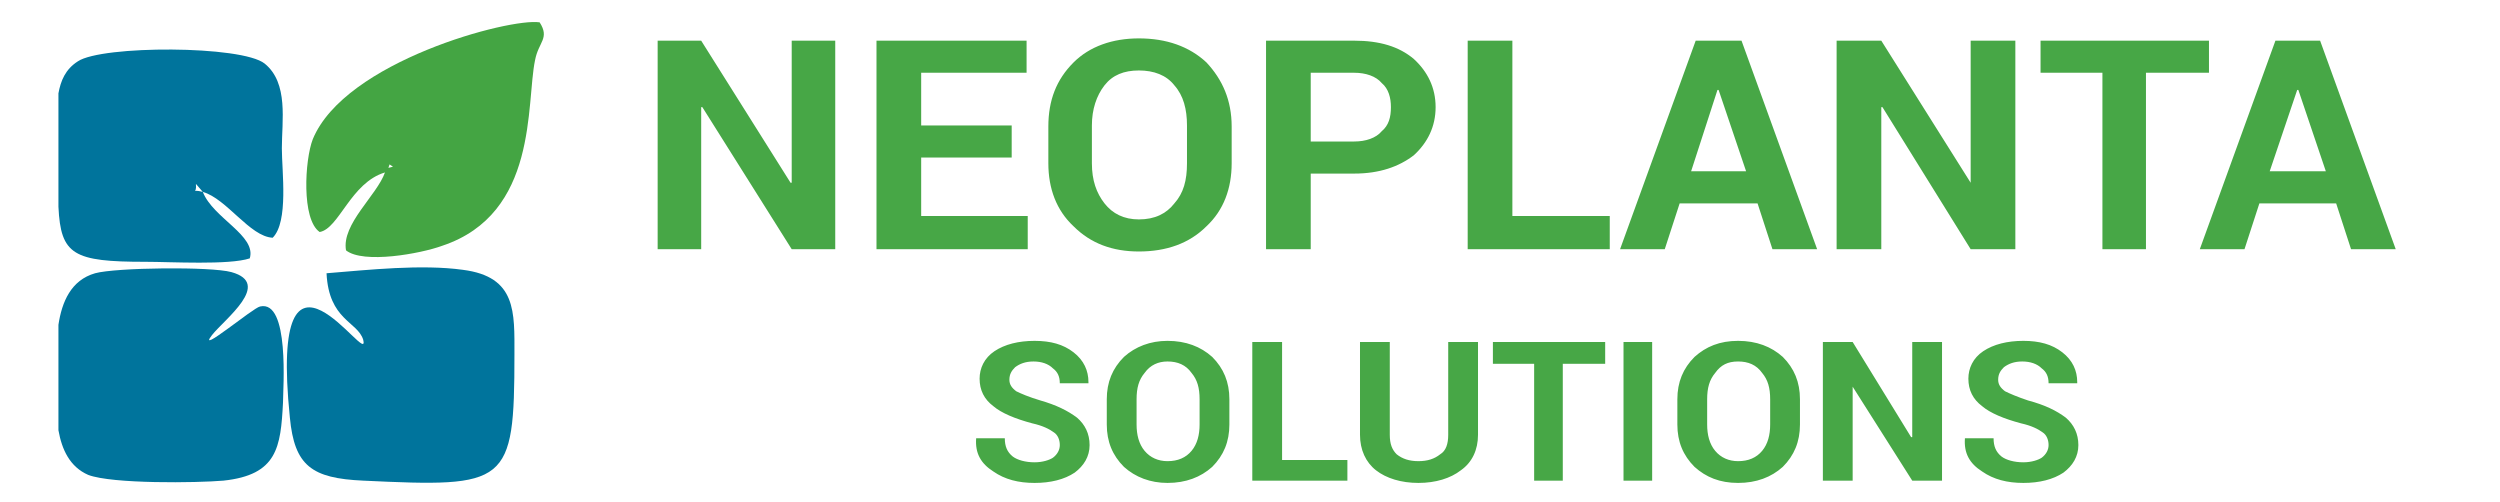
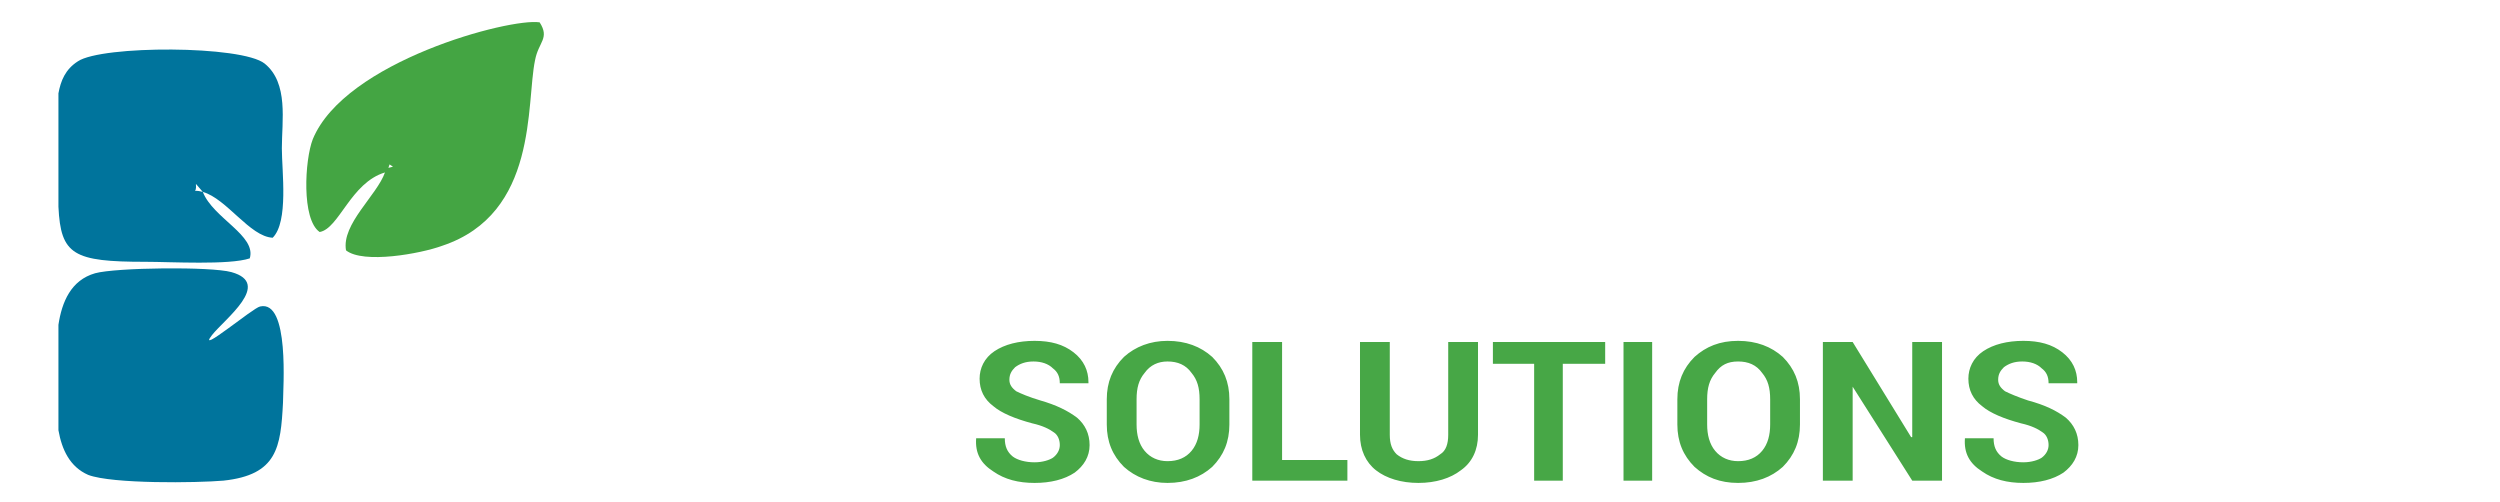
<svg xmlns="http://www.w3.org/2000/svg" xml:space="preserve" width="2182px" height="438px" version="1.1" style="shape-rendering:geometricPrecision; text-rendering:geometricPrecision; image-rendering:optimizeQuality; fill-rule:evenodd; clip-rule:evenodd" viewBox="0 0 2182 437">
  <defs>
    <style type="text/css">
   
    .fil0 {fill:#00749C}
    .fil1 {fill:#44A543}
    .fil2 {fill:#47A746;fill-rule:nonzero}
   
  </style>
  </defs>
  <g id="Layer_x0020_1">
    <g id="_2514412758288">
      <g>
        <path class="fil0" d="M177 167c-11,-3 -5,3 -6,-7l6 7zm-126 13l0 -55 0 -3 0 -1 0 -40c2,-11 6,-21 17,-28 21,-14 143,-14 163,2 21,17 15,50 15,74 0,20 6,64 -8,78 -20,-1 -40,-34 -61,-40 9,23 47,38 41,58 -18,6 -69,3 -91,3 -63,0 -74,-6 -76,-48z" />
-         <path class="fil0" d="M285 238c2,41 27,42 32,58 7,28 -83,-118 -64,68 4,42 19,53 64,55 126,6 132,4 132,-110 0,-37 2,-68 -45,-74 -36,-5 -82,0 -119,3z" />
        <path class="fil0" d="M83 238c-21,6 -29,25 -32,45l0 92c3,17 10,32 26,39 21,8 95,7 118,5 47,-5 50,-29 52,-68 0,-12 6,-90 -20,-84 -6,1 -56,43 -42,25 11,-14 53,-45 17,-55 -18,-5 -101,-4 -119,1z" />
        <path class="fil1" d="M339 146l-3 4 3 -4zm0 0l1 -3 3 2 -4 1zm-3 4c-7,20 -38,45 -34,68 15,12 65,3 84,-4 84,-28 73,-124 81,-162 3,-16 13,-19 4,-33 -26,-4 -170,34 -198,102 -7,18 -10,70 6,81 17,-3 27,-43 57,-52z" />
      </g>
-       <path class="fil2" d="M729 217l-38 0 -78 -124 -1 0 0 124 -38 0 0 -182 38 0 78 124 1 0 0 -124 38 0 0 182zm154 -80l-79 0 0 51 93 0 0 29 -132 0 0 -182 131 0 0 28 -92 0 0 46 79 0 0 28zm192 5c0,22 -7,41 -22,55 -15,15 -35,22 -59,22 -23,0 -42,-7 -57,-22 -15,-14 -22,-33 -22,-55l0 -32c0,-23 7,-41 22,-56 14,-14 34,-21 57,-21 24,0 44,7 59,21 14,15 22,33 22,56l0 32zm-39 -33c0,-14 -3,-26 -11,-35 -7,-9 -18,-13 -31,-13 -13,0 -23,4 -30,13 -7,9 -11,21 -11,35l0 33c0,15 4,26 11,35 7,9 17,14 30,14 14,0 24,-5 31,-14 8,-9 11,-20 11,-35l0 -33zm108 42l0 66 -39 0 0 -182 77 0c22,0 39,5 52,16 12,11 19,25 19,42 0,17 -7,31 -19,42 -13,10 -30,16 -52,16l-38 0zm0 -28l38 0c10,0 19,-3 24,-9 6,-5 8,-12 8,-21 0,-8 -2,-16 -8,-21 -5,-6 -14,-9 -24,-9l-38 0 0 60zm176 65l85 0 0 29 -124 0 0 -182 39 0 0 153zm214 -11l-68 0 -13 40 -39 0 66 -182 40 0 66 182 -39 0 -13 -40zm-58 -28l48 0 -24 -71 -1 0 -23 71zm283 68l-39 0 -77 -124 -1 0 0 124 -39 0 0 -182 39 0 78 124 0 0 0 -124 39 0 0 182zm169 -154l-55 0 0 154 -38 0 0 -154 -54 0 0 -28 147 0 0 28zm111 114l-67 0 -13 40 -39 0 66 -182 39 0 66 182 -39 0 -13 -40zm-58 -28l49 0 -24 -71 -1 0 -24 71z" />
      <path class="fil2" d="M925 388c0,-5 -2,-9 -5,-11 -4,-3 -10,-6 -19,-8 -15,-4 -27,-9 -34,-15 -8,-6 -12,-14 -12,-24 0,-9 4,-18 13,-24 9,-6 21,-9 35,-9 14,0 25,3 34,10 9,7 13,16 13,26l0 1 -25 0c0,-6 -2,-10 -6,-13 -4,-4 -10,-6 -17,-6 -7,0 -12,2 -16,5 -3,3 -5,6 -5,11 0,4 2,7 6,10 4,2 11,5 21,8 14,4 24,9 32,15 7,6 11,14 11,24 0,10 -5,18 -13,24 -9,6 -21,9 -35,9 -14,0 -26,-3 -36,-10 -11,-7 -16,-16 -15,-29l0 0 25 0c0,7 2,12 7,16 4,3 11,5 19,5 7,0 13,-2 16,-4 4,-3 6,-7 6,-11zm148 -18c0,15 -5,27 -15,37 -10,9 -23,14 -39,14 -15,0 -28,-5 -38,-14 -10,-10 -15,-22 -15,-37l0 -22c0,-15 5,-27 15,-37 10,-9 23,-14 38,-14 16,0 29,5 39,14 10,10 15,22 15,37l0 22zm-26 -22c0,-10 -2,-17 -7,-23 -5,-7 -12,-10 -21,-10 -8,0 -15,3 -20,10 -5,6 -7,13 -7,23l0 22c0,9 2,17 7,23 5,6 12,9 20,9 9,0 16,-3 21,-9 5,-6 7,-14 7,-23l0 -22zm72 53l57 0 0 18 -83 0 0 -121 26 0 0 103zm171 -103l0 81c0,13 -5,24 -15,31 -9,7 -22,11 -37,11 -15,0 -28,-4 -37,-11 -9,-7 -14,-18 -14,-31l0 -81 26 0 0 81c0,8 2,13 6,17 5,4 11,6 19,6 8,0 14,-2 19,-6 5,-3 7,-9 7,-17l0 -81 26 0zm111 19l-37 0 0 102 -25 0 0 -102 -36 0 0 -19 98 0 0 19zm41 102l-25 0 0 -121 25 0 0 121zm129 -49c0,15 -5,27 -15,37 -10,9 -23,14 -39,14 -16,0 -28,-5 -38,-14 -10,-10 -15,-22 -15,-37l0 -22c0,-15 5,-27 15,-37 10,-9 22,-14 38,-14 16,0 29,5 39,14 10,10 15,22 15,37l0 22zm-26 -22c0,-10 -2,-17 -7,-23 -5,-7 -12,-10 -21,-10 -9,0 -15,3 -20,10 -5,6 -7,13 -7,23l0 22c0,9 2,17 7,23 5,6 12,9 20,9 9,0 16,-3 21,-9 5,-6 7,-14 7,-23l0 -22zm150 71l-26 0 -52 -82 0 0 0 82 -26 0 0 -121 26 0 51 83 1 0 0 -83 26 0 0 121zm93 -31c0,-5 -2,-9 -5,-11 -4,-3 -10,-6 -19,-8 -15,-4 -27,-9 -34,-15 -8,-6 -12,-14 -12,-24 0,-9 4,-18 13,-24 9,-6 21,-9 35,-9 14,0 25,3 34,10 9,7 13,16 13,26l0 1 -25 0c0,-6 -2,-10 -6,-13 -4,-4 -10,-6 -17,-6 -7,0 -12,2 -16,5 -3,3 -5,6 -5,11 0,4 2,7 6,10 4,2 11,5 20,8 15,4 25,9 33,15 7,6 11,14 11,24 0,10 -5,18 -13,24 -9,6 -21,9 -35,9 -14,0 -26,-3 -36,-10 -11,-7 -16,-16 -15,-29l0 0 25 0c0,7 2,12 7,16 4,3 11,5 19,5 7,0 13,-2 16,-4 4,-3 6,-7 6,-11z" />
    </g>
  </g>
</svg>